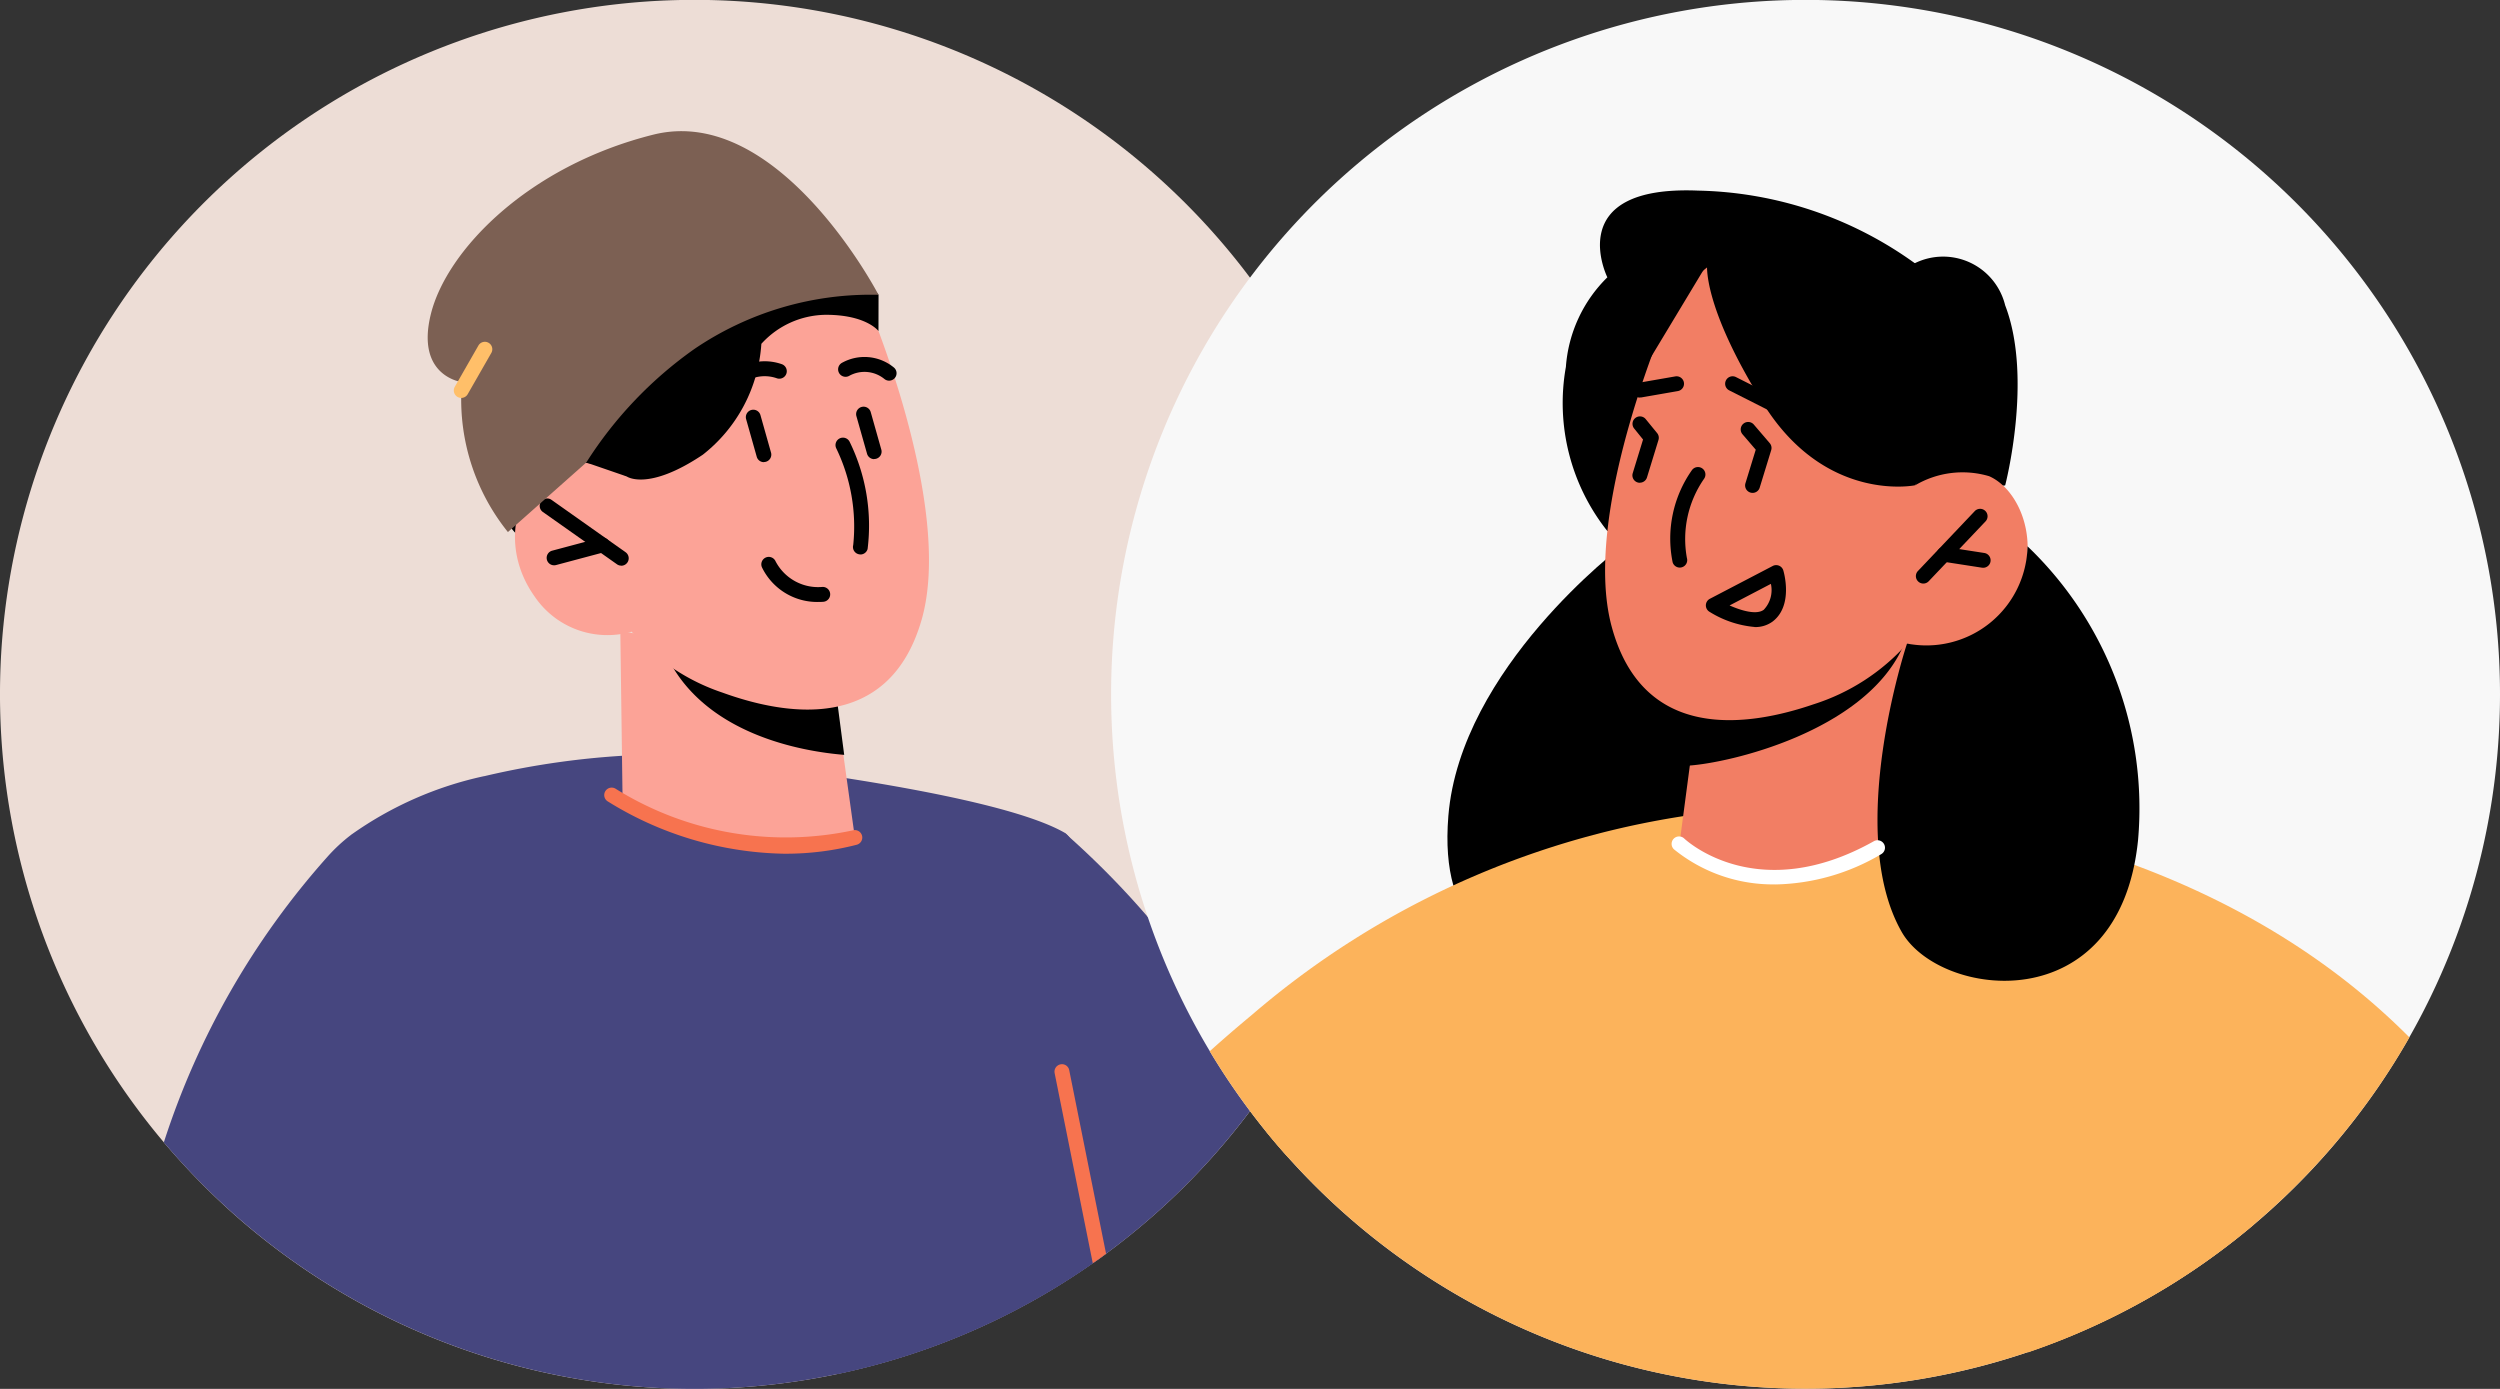
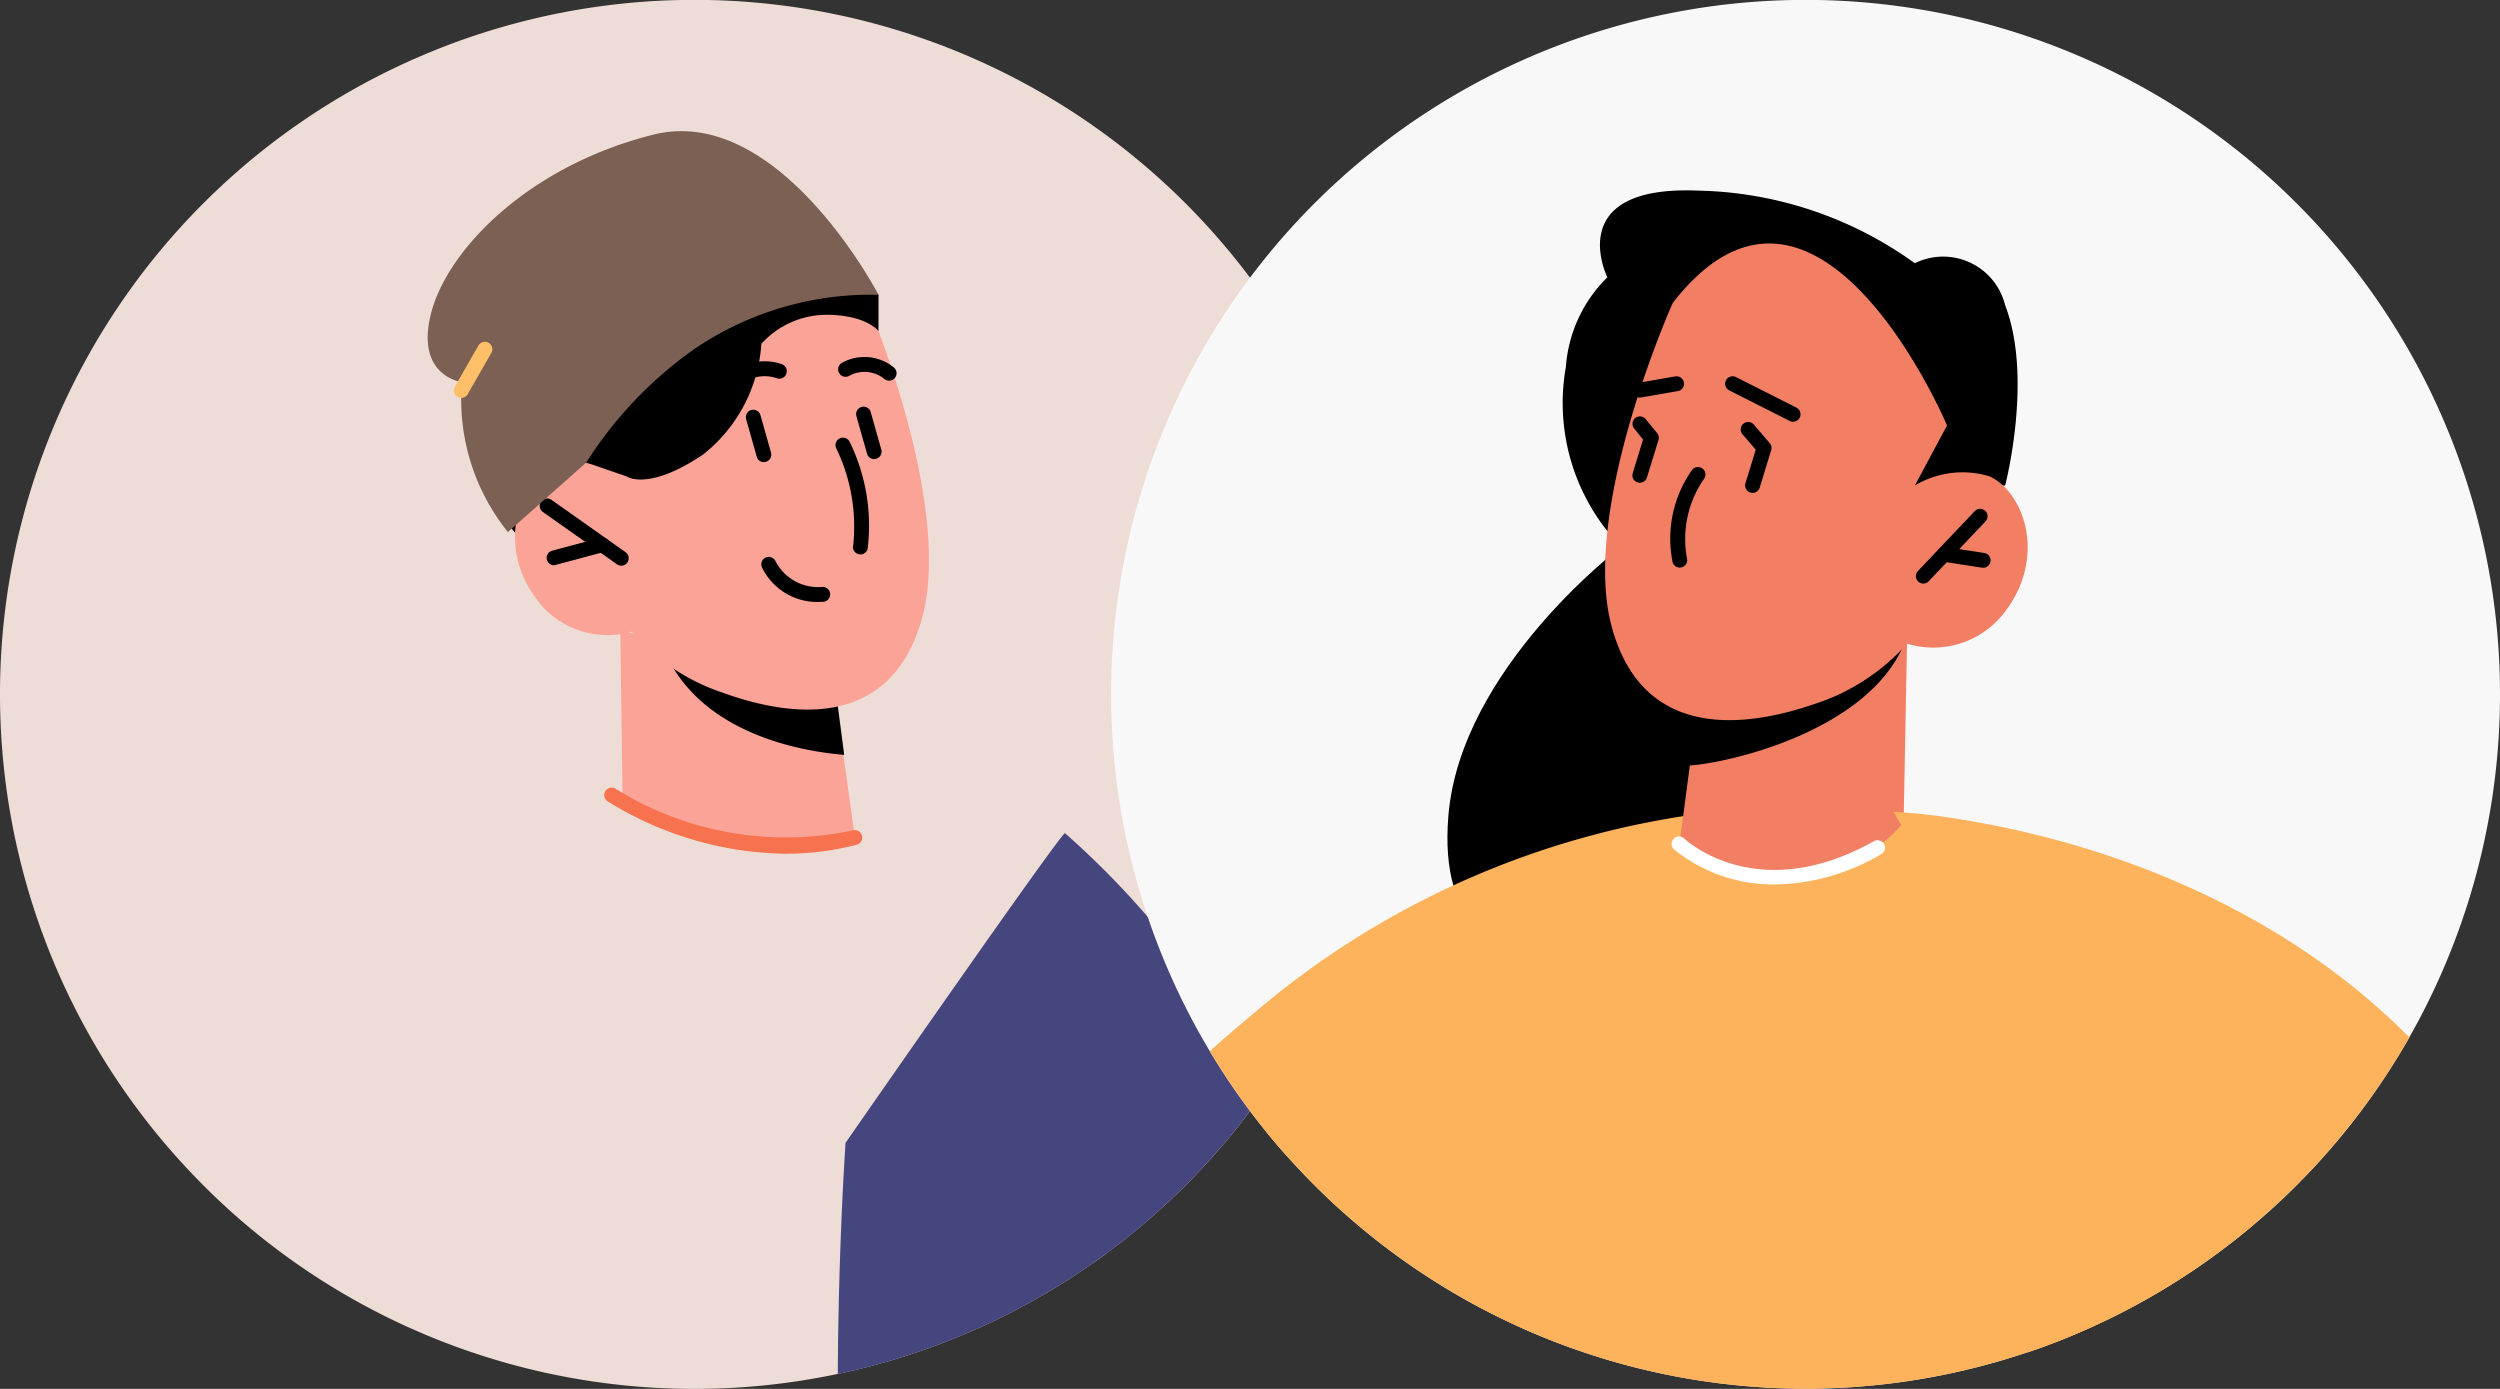
<svg xmlns="http://www.w3.org/2000/svg" width="90" height="50" viewBox="0 0 90 50">
  <rect x="0" y="0" width="90" height="50" fill="#333333" stroke="none" />
  <defs>
    <clipPath id="clip-path">
      <rect id="Rectangle_2818" data-name="Rectangle 2818" width="50" height="50" fill="none" />
    </clipPath>
    <clipPath id="clip-path-2">
      <rect id="Rectangle_2813" data-name="Rectangle 2813" width="50" height="49.995" fill="none" />
    </clipPath>
  </defs>
  <g id="avatar02" transform="translate(-572 -4778)">
    <g id="avatar02-2" data-name="avatar02" transform="translate(572 4778)">
      <g id="Group_7353" data-name="Group 7353" clip-path="url(#clip-path)">
        <path id="Path_4992" data-name="Path 4992" d="M50,25A24.976,24.976,0,0,1,39.818,45.131c-.011.016-.027.021-.038.032-.145.107-.29.214-.44.311a24.989,24.989,0,0,1-31-1.834A25.784,25.784,0,0,1,5.9,41.126,25,25,0,1,1,50,25" fill="#edddd6" />
        <path id="Path_4993" data-name="Path 4993" d="M71.6,65.237A25.011,25.011,0,0,1,56.25,75.409c.021-4.638.279-8.322.279-8.322s7.8-11.236,7.9-11.147a30.807,30.807,0,0,1,7.169,9.3" transform="translate(-26.089 -25.945)" fill="#46467f" />
-         <path id="Path_4994" data-name="Path 4994" d="M44.882,68.655a24.994,24.994,0,0,1-31.437-1.523A25.783,25.783,0,0,1,11,64.618a28.59,28.59,0,0,1,5.882-10.273,6,6,0,0,1,.853-.794c.005-.011.016-.011.021-.016a12.977,12.977,0,0,1,4.767-2.1.19.19,0,0,0,.032-.005,29.5,29.5,0,0,1,5.33-.751c.627-.032,1-.032,1-.032s3.228.316,6.713.863c3.115.488,6.434,1.158,7.834,1.962a.634.634,0,0,1,.188.2c.788,1.276,1.137,7.592,1.26,14.976" transform="translate(-5.102 -23.492)" fill="#46467f" />
        <path id="Path_4995" data-name="Path 4995" d="M32.562,27.316s.208,3.751,1.9,3.923,4.173-1.962,4.173-1.962l-1.164-4.221Z" transform="translate(-15.102 -11.621)" />
        <path id="Path_4996" data-name="Path 4996" d="M41.647,42.341l.079,5.886s1.134,1.687,4.742,1.951c2.688.2,3.623-.388,3.623-.388l-.414-2.98-.408-2.906-6.527-1.338Z" transform="translate(-19.316 -19.638)" fill="#fca397" />
        <path id="Path_4997" data-name="Path 4997" d="M44.359,42.821a1.926,1.926,0,0,0,.176.566c1.343,2.927,4.948,3.529,6.43,3.649l-.379-2.9Z" transform="translate(-20.574 -19.861)" />
        <path id="Path_4998" data-name="Path 4998" d="M47.242,18.372s3.153,7.35,1.973,11.459-4.928,3.437-7.167,2.626a7.428,7.428,0,0,1-3.272-2.194A3.164,3.164,0,0,1,35.285,29c-1.389-1.959-.511-4.192.69-4.7a3.292,3.292,0,0,1,2.618.368l-1.1-2.137s4.766-10.792,9.751-4.164" transform="translate(-16.036 -7.522)" fill="#fca397" />
        <path id="Path_4999" data-name="Path 4999" d="M39.171,35.884a.263.263,0,0,1-.154-.049l-2.668-1.883a.268.268,0,1,1,.309-.438L39.326,35.4a.268.268,0,0,1-.155.487" transform="translate(-16.806 -15.521)" />
-         <path id="Path_5000" data-name="Path 5000" d="M36.972,37.09a.268.268,0,0,1-.069-.527l1.742-.465a.272.272,0,0,1,.328.19.268.268,0,0,1-.19.328l-1.742.465a.278.278,0,0,1-.069.009" transform="translate(-17.024 -16.739)" />
+         <path id="Path_5000" data-name="Path 5000" d="M36.972,37.09a.268.268,0,0,1-.069-.527l1.742-.465a.272.272,0,0,1,.328.19.268.268,0,0,1-.19.328a.278.278,0,0,1-.069.009" transform="translate(-17.024 -16.739)" />
        <path id="Path_5001" data-name="Path 5001" d="M48.48,25.656a.264.264,0,0,1-.137-.038.268.268,0,0,1-.093-.368,1.852,1.852,0,0,1,2.266-.887.268.268,0,0,1-.2.5,1.323,1.323,0,0,0-1.61.662.268.268,0,0,1-.231.131" transform="translate(-22.361 -11.249)" />
        <path id="Path_5002" data-name="Path 5002" d="M58.107,24.817a.266.266,0,0,1-.168-.06,1.133,1.133,0,0,0-1.261-.117.268.268,0,0,1-.275-.461,1.667,1.667,0,0,1,1.873.161.268.268,0,0,1-.169.477" transform="translate(-26.1 -11.113)" />
        <path id="Path_5003" data-name="Path 5003" d="M56.993,33.589a.26.26,0,0,1-.07-.01.267.267,0,0,1-.189-.328,6.462,6.462,0,0,0-.612-3.484.268.268,0,0,1,.485-.229,6.863,6.863,0,0,1,.645,3.853.268.268,0,0,1-.258.2" transform="translate(-26.018 -13.629)" />
        <path id="Path_5004" data-name="Path 5004" d="M58.129,29.2a.268.268,0,0,1-.257-.2l-.381-1.346a.268.268,0,1,1,.516-.145l.38,1.346a.267.267,0,0,1-.185.331.263.263,0,0,1-.073.01" transform="translate(-26.66 -12.671)" />
        <path id="Path_5005" data-name="Path 5005" d="M50.723,29.4a.267.267,0,0,1-.257-.2l-.38-1.346a.268.268,0,1,1,.516-.145l.38,1.346a.268.268,0,0,1-.185.331.284.284,0,0,1-.073.01" transform="translate(-23.225 -12.762)" />
        <path id="Path_5006" data-name="Path 5006" d="M48.945,18.719s-.435-.587-1.9-.584a3.174,3.174,0,0,0-2.316,1.045,5.528,5.528,0,0,1-2.107,3.991c-1.984,1.331-2.743.782-2.743.782l-1.452-.5-1.081-2.107,4.148-4.551,4.985-2.127,2.469,2.745Z" transform="translate(-17.32 -6.802)" />
        <path id="Path_5007" data-name="Path 5007" d="M53.2,39.016a2.21,2.21,0,0,1-2.05-1.232.268.268,0,1,1,.483-.232,1.727,1.727,0,0,0,1.678.924.268.268,0,0,1,.055.533,1.547,1.547,0,0,1-.166.007" transform="translate(-23.713 -17.346)" />
        <path id="Path_5008" data-name="Path 5008" d="M31.6,23.241a7.607,7.607,0,0,1-1.675-5.1l.041-.294s-1.707-.186-1.138-2.462,3.471-5.311,8-6.449S44.941,14.7,44.941,14.7a11.291,11.291,0,0,0-6.633,1.954,14.515,14.515,0,0,0-3.888,4.085Z" transform="translate(-13.315 -4.087)" fill="#7c6053" />
        <path id="Path_5009" data-name="Path 5009" d="M47.095,55.262a12.407,12.407,0,0,1-6.408-1.89.268.268,0,0,1,.3-.445,11.578,11.578,0,0,0,8.536,1.492.268.268,0,0,1,.134.519,10.2,10.2,0,0,1-2.564.323" transform="translate(-18.816 -24.527)" fill="#f7734f" />
        <path id="Path_5010" data-name="Path 5010" d="M30.737,24.96a.268.268,0,0,1-.233-.4l.855-1.493a.268.268,0,0,1,.465.266l-.855,1.493a.268.268,0,0,1-.233.135" transform="translate(-14.132 -10.635)" fill="#ffbf69" />
-         <path id="Path_5011" data-name="Path 5011" d="M72.656,78.27c-.011.016-.027.021-.038.032-.145.107-.29.214-.44.311l-1.373-6.842a.269.269,0,0,1,.209-.316.265.265,0,0,1,.316.209Z" transform="translate(-32.838 -33.138)" fill="#f7734f" />
      </g>
    </g>
    <g id="avatar02-3" data-name="avatar02" transform="translate(612 4778)">
      <g id="Group_7347" data-name="Group 7347" transform="translate(0 0)" clip-path="url(#clip-path-2)">
        <path id="Path_4932" data-name="Path 4932" d="M50,25A25,25,0,0,1,6.365,41.657c-.273-.3-.536-.611-.794-.928A25,25,0,1,1,50,25" transform="translate(0 0)" fill="#f8f8f8" />
        <path id="Path_4933" data-name="Path 4933" d="M28.859,36.679s-5.813,4.384-6.245,9.708c-.655,8.058,8.512,4.533,9.519-.6s-3.273-9.1-3.273-9.1" transform="translate(-10.473 -17.012)" />
        <path id="Path_4934" data-name="Path 4934" d="M45.956,69.015a24.992,24.992,0,0,1-34.772-2.429c-.273-.3-.536-.611-.794-.928L26.213,54.2c.011-.005.611-.445.611-.445l6.214.5,2.579.209Z" transform="translate(-4.819 -24.93)" fill="#fcb35b" />
        <path id="Path_4935" data-name="Path 4935" d="M31.932,25.047a7.409,7.409,0,0,1-1.493-5.91,5.024,5.024,0,0,1,1.493-3.224s-1.65-3.324,3.263-3.122A13.8,13.8,0,0,1,43,15.405a2.3,2.3,0,0,1,3.253,1.516c1.008,2.619,0,6.483,0,6.483Z" transform="translate(-14.067 -5.929)" />
        <path id="Path_4936" data-name="Path 4936" d="M25.076,54.5,9.435,66.934c-.273-.3-.536-.611-.794-.928A25.072,25.072,0,0,1,6.62,63.122c.483-.434.987-.869,1.507-1.3a31.066,31.066,0,0,1,16.338-7.276c.4-.038.611-.043.611-.043" transform="translate(-3.07 -25.277)" fill="#fcb35b" />
        <path id="Path_4937" data-name="Path 4937" d="M46.365,43.207l-.121,6.41s-1.117,1.808-4.633,2c-2.619.144-3.421-1.317-3.421-1.317l.739-5.589L45.3,43.425Z" transform="translate(-17.713 -20.04)" fill="#f27e64" />
        <path id="Path_4938" data-name="Path 4938" d="M71.094,62.623A25.129,25.129,0,0,1,57.346,73.969l4.043-4.928L52.574,54.6l-.064-.1a22.833,22.833,0,0,1,2.643.311c3.71.617,10.606,2.445,15.941,7.812" transform="translate(-24.355 -25.277)" fill="#fcb35b" />
        <path id="Path_4939" data-name="Path 4939" d="M46.625,42.524a1.972,1.972,0,0,1-.189.574c-1.418,2.962-6.172,4.091-7.685,4.188l.434-2.953Z" transform="translate(-17.973 -19.723)" />
        <path id="Path_4940" data-name="Path 4940" d="M35.6,18.487s-3.337,7.441-2.2,11.651,4.967,3.586,7.264,2.8a7.571,7.571,0,0,0,3.372-2.183,3.226,3.226,0,0,0,3.58-1.229c1.449-1.974.59-4.265-.625-4.8a3.357,3.357,0,0,0-2.676.333l1.159-2.161S40.789,11.81,35.6,18.487" transform="translate(-15.38 -7.582)" fill="#f27e64" />
-         <path id="Path_4941" data-name="Path 4941" d="M45.464,24.112s-3.213.649-5.446-2.928-2.027-5.045-2.027-5.045l-2.224,3.692a6.8,6.8,0,0,1,.527-4.192c1.024-1.632,2.087-1.294,2.087-1.294l7.085,1.771L47.331,21.8Z" transform="translate(-16.533 -6.64)" />
        <path id="Path_4942" data-name="Path 4942" d="M37.851,34.978a.269.269,0,0,1-.257-.19,4.278,4.278,0,0,1,.693-3.316.268.268,0,0,1,.438.31,3.8,3.8,0,0,0-.618,2.849.268.268,0,0,1-.178.335.264.264,0,0,1-.078.012" transform="translate(-17.379 -14.545)" />
        <path id="Path_4943" data-name="Path 4943" d="M54.3,36.86a.268.268,0,0,1-.194-.453l2.036-2.145a.268.268,0,1,1,.388.369l-2.036,2.145a.265.265,0,0,1-.194.084" transform="translate(-25.06 -15.852)" />
        <path id="Path_4944" data-name="Path 4944" d="M57.1,37.465a.268.268,0,0,1-.041,0l-1.4-.217a.268.268,0,0,1,.082-.53l1.4.217a.268.268,0,0,1-.04.533" transform="translate(-25.707 -17.028)" />
-         <path id="Path_4945" data-name="Path 4945" d="M41.684,40.169a3.676,3.676,0,0,1-1.626-.549.268.268,0,0,1,.018-.466l2.262-1.181a.268.268,0,0,1,.381.16c.016.051.37,1.263-.383,1.839a1.044,1.044,0,0,1-.651.2m-.9-.778c.433.192.976.348,1.231.155a1.027,1.027,0,0,0,.256-.932Z" transform="translate(-18.52 -17.598)" />
        <path id="Path_4946" data-name="Path 4946" d="M35.265,26.031a.268.268,0,0,1-.046-.532l1.327-.231a.268.268,0,0,1,.092.528l-1.327.231a.342.342,0,0,1-.047,0" transform="translate(-16.232 -11.718)" />
        <path id="Path_4947" data-name="Path 4947" d="M43.67,26.9a.267.267,0,0,1-.121-.029l-2.176-1.1a.268.268,0,1,1,.242-.479l2.177,1.1a.268.268,0,0,1-.121.507" transform="translate(-19.12 -11.717)" />
-         <path id="Path_4948" data-name="Path 4948" d="M56.856,36.679a13.05,13.05,0,0,1,3.98,10.565c-.655,6.547-7.147,5.707-8.51,3.317-2.066-3.62.192-10.381.192-10.381a3.642,3.642,0,0,0,4.338-3.5" transform="translate(-23.865 -17.012)" />
        <path id="Path_4949" data-name="Path 4949" d="M35.265,30.345a.262.262,0,0,1-.078-.012A.267.267,0,0,1,35.01,30l.372-1.212-.323-.4a.268.268,0,0,1,.415-.339l.414.507a.265.265,0,0,1,.049.248l-.414,1.349a.268.268,0,0,1-.256.189" transform="translate(-16.232 -12.965)" />
        <path id="Path_4950" data-name="Path 4950" d="M42.7,30.883a.262.262,0,0,1-.078-.012.268.268,0,0,1-.178-.335l.371-1.208-.477-.555a.268.268,0,1,1,.408-.349l.572.668a.266.266,0,0,1,.053.253l-.414,1.349a.267.267,0,0,1-.256.189" transform="translate(-19.608 -13.139)" />
        <path id="Path_4951" data-name="Path 4951" d="M41.37,57.885a5.658,5.658,0,0,1-3.654-1.263.268.268,0,0,1,.368-.39c.107.1,2.669,2.431,6.827.1a.268.268,0,1,1,.263.467,7.734,7.734,0,0,1-3.8,1.088" transform="translate(-17.454 -26.047)" fill="#fff" />
      </g>
    </g>
  </g>
</svg>